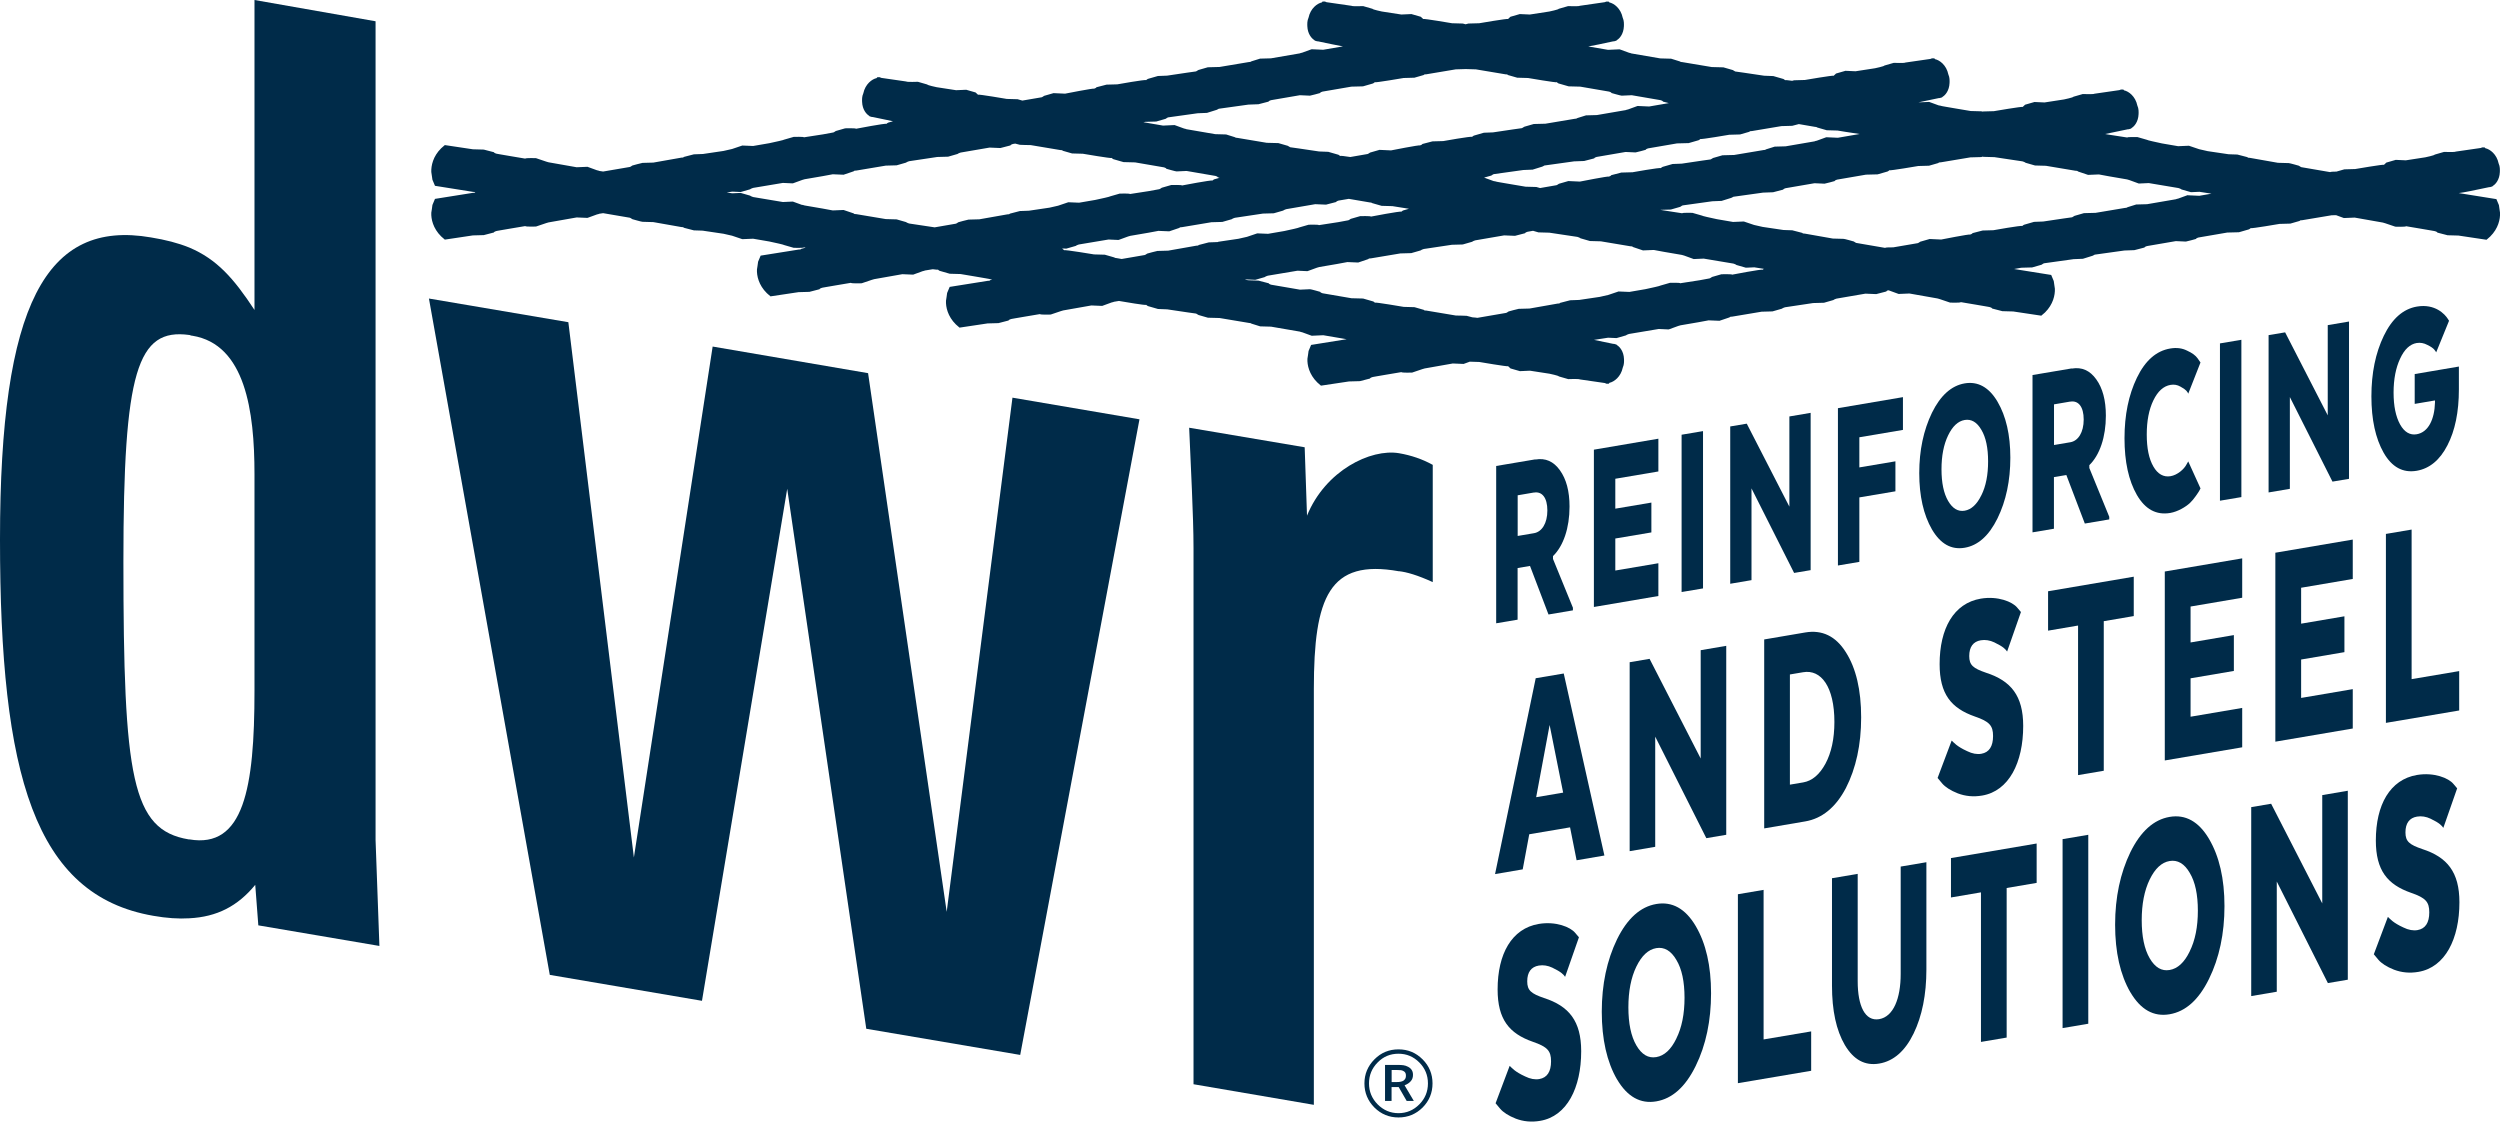
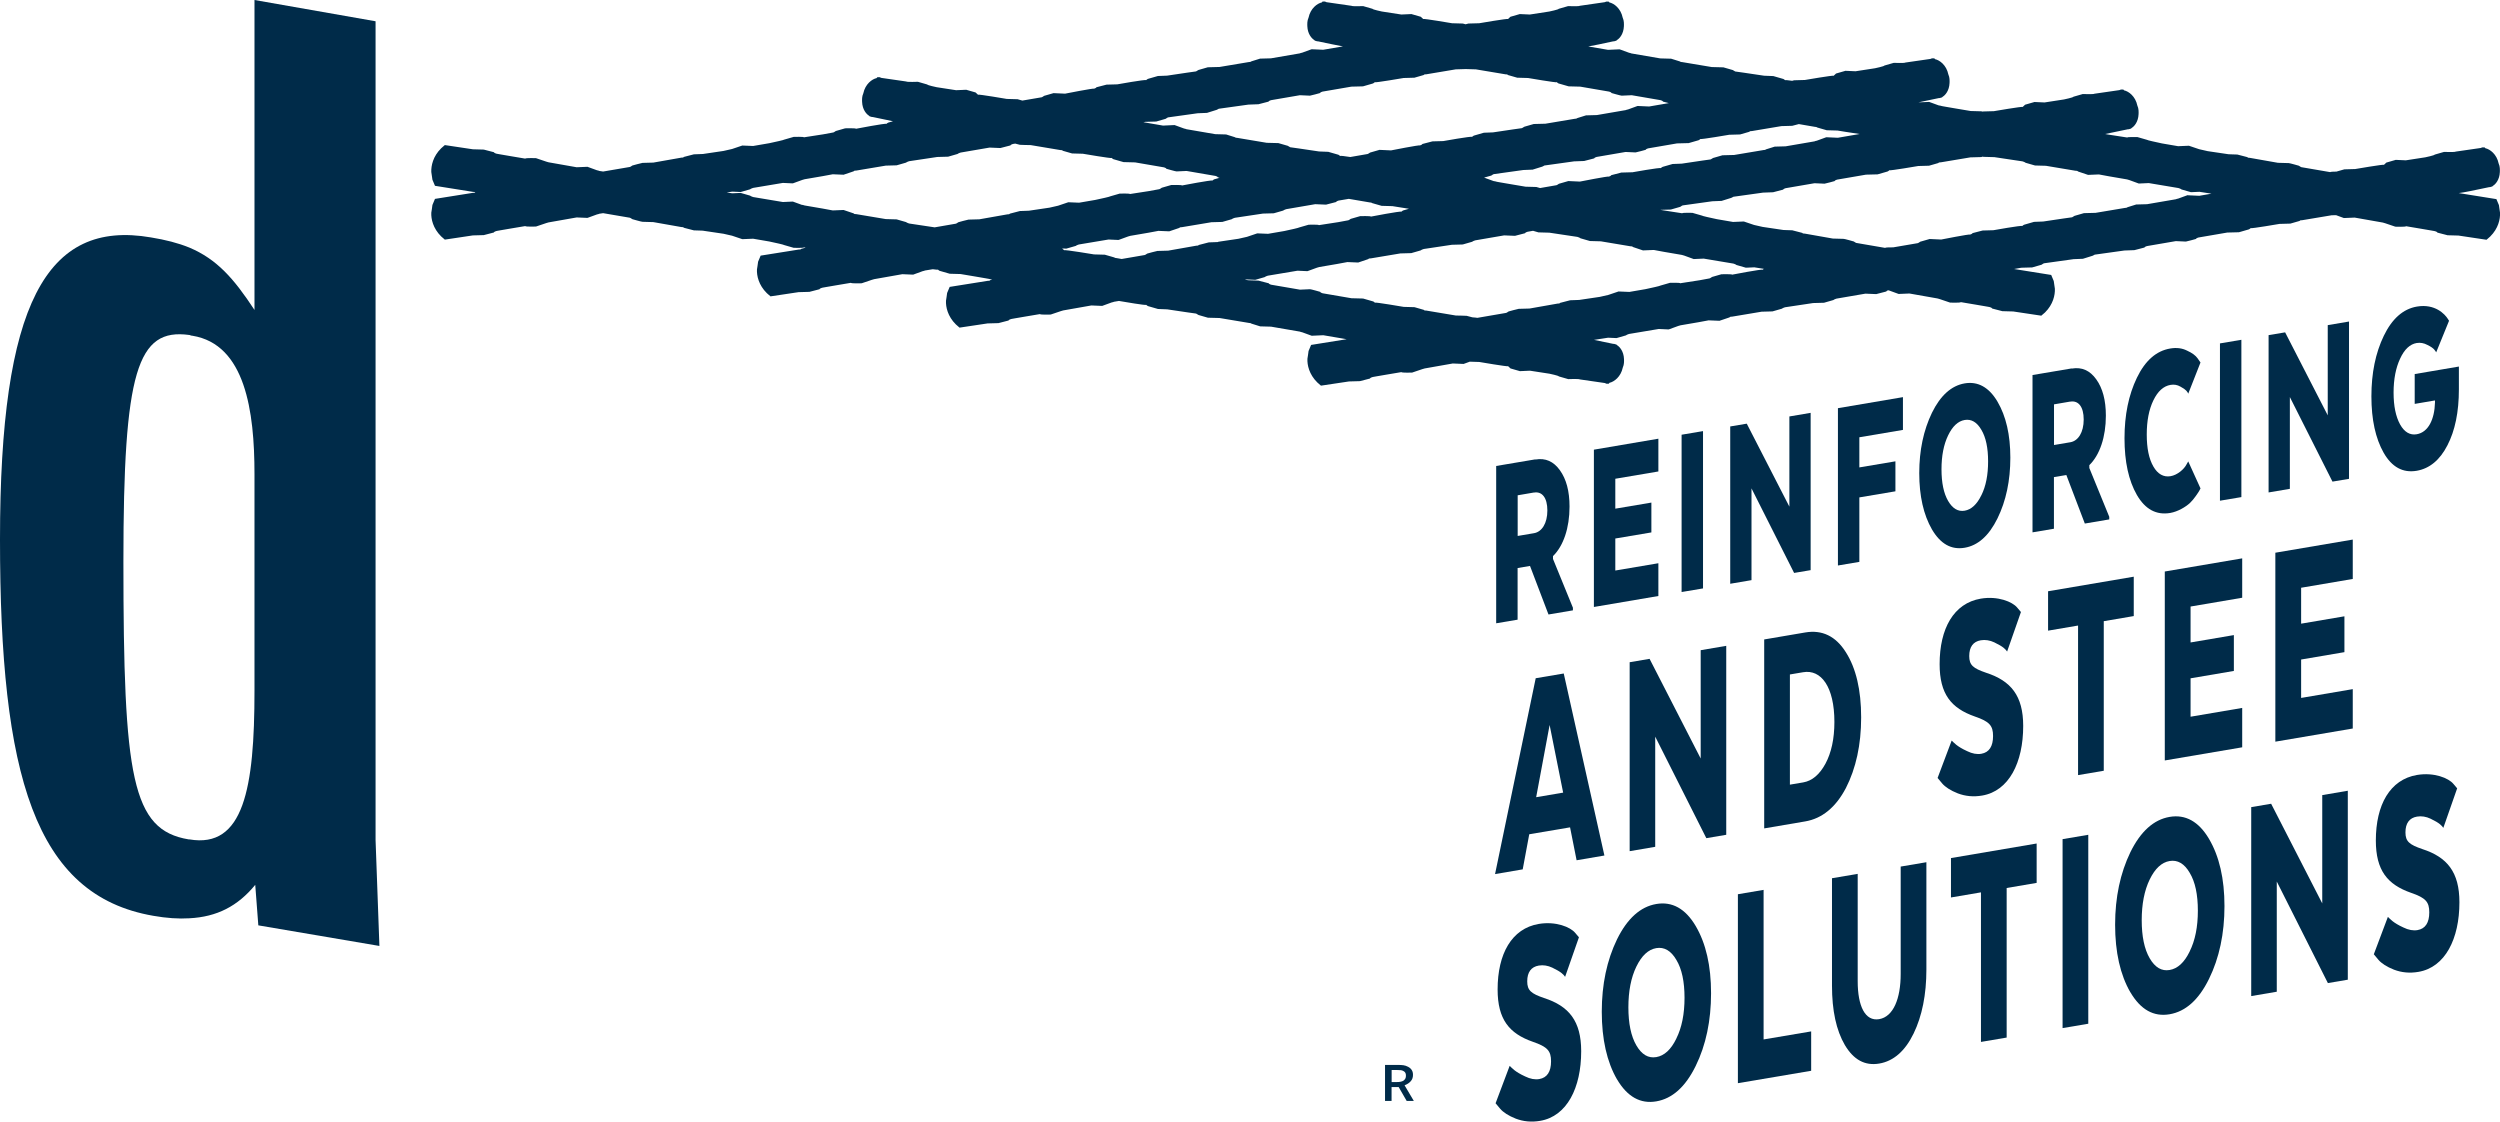
<svg xmlns="http://www.w3.org/2000/svg" id="Capa_1" viewBox="0 0 332.63 149.22">
  <defs>
    <style>.cls-1{fill:#002b49;}</style>
  </defs>
  <g>
    <path class="cls-1" d="M49.97,111.79V2.83L33.86,0V41.24c-2.75-4.19-5-6.75-8.67-8.3-1.53-.62-3.16-1.03-5.1-1.35C6.12,29.18,0,40.47,0,71.78s4.59,47.34,20.4,50.07c1.74,.31,3.37,.42,4.79,.33,3.67-.19,6.43-1.6,8.77-4.45l.41,5.39,16.11,2.74-.51-14.08Zm-16.11-19.86c0,12.95-1.43,21-8.67,19.75h-.1c-7.55-1.26-8.67-8.2-8.67-36.96,0-25.39,1.84-31.1,8.77-30.15,.1,0,.2,.1,.41,.1,7.04,1.15,8.26,10.03,8.26,18.4v28.86Z" />
-     <polygon class="cls-1" points="135.74 140.36 115.26 136.88 104.74 65.03 93.4 133.16 73.15 129.71 57.07 39.72 75.62 42.87 84.34 114.09 94.82 46.11 115.5 49.65 125.96 121.32 134.71 52.91 151.61 55.79 135.74 140.36" />
-     <path class="cls-1" d="M186.13,76.01c-9.28-1.67-11.32,3.42-11.32,15.65v55.34l-16.01-2.74V72.93c0-4.28-.38-11.12-.58-16.02l15.37,2.6,.31,9.1c2.45-6.01,8.47-8.94,12.24-8.31q2.45,.42,4.49,1.55v15.6c-2.04-.93-3.47-1.34-4.49-1.45" />
  </g>
  <path class="cls-1" d="M332.13,26.49l-4.99-.8c.74-.09,1.97-.35,4.05-.79h.1s.31-.09,.31-.09l.11-.1c.32-.19,.86-.79,.9-1.82,.01-.31,.03-.72-.16-1.14-.26-1.25-1.16-1.9-1.77-2.03l-.1-.11h-.31s-.21,.08-.21,.08l-3.32,.48c-.11,.1-1.55,.04-1.55,.04l-1.25,.36c0,.1-1.25,.36-1.25,.36l-2.59,.4-1.34-.06-1.25,.36c-.11,.1-.32,.3-.32,.3,0-.1-3.83,.56-3.83,.56l-1.44,.04-1.05,.3c-.38,0-.79,.02-.84,.07l-3.84-.66s-.21-.1-.32-.19c0,0-1.25-.36-1.35-.35l-1.44-.04-3.74-.66s-.31,.01-.31-.09l-1.35-.35s-1.44-.04-1.24-.05l-2.7-.4-1.14-.26-1.36-.46-1.44,.06-2.15-.37c-.85-.18-1.94-.42-2-.48l-1.25-.36s-1.45-.04-1.34,.06l-2.59-.4-.38-.07c.73-.14,1.7-.34,3.03-.63h.1s.31-.09,.31-.09l.11-.1c.32-.19,.86-.79,.9-1.82,.01-.31,.03-.72-.16-1.14-.26-1.25-1.16-1.9-1.77-2.03l-.1-.11h-.31s-.21,.08-.21,.08l-3.32,.48c-.11,.1-1.55,.04-1.55,.04l-1.25,.36c0,.1-1.25,.36-1.25,.36l-2.59,.4-1.34-.06-1.25,.36c-.11,.1-.32,.3-.32,.3,0-.1-3.83,.56-3.83,.56l-1.44,.04-.06,.02-.15-.04-1.44-.04s-3.94-.66-3.84-.66c0,0-.31-.09-.42-.09l-1.26-.46-1.44,.06h0c.69-.14,1.57-.32,2.73-.57h.1s.31-.09,.31-.09l.11-.1c.32-.19,.86-.79,.9-1.82,.01-.31,.03-.72-.16-1.14-.26-1.25-1.16-1.9-1.77-2.03l-.1-.11h-.31s-.21,.08-.21,.08l-3.32,.48c-.11,.1-1.55,.04-1.55,.04l-1.25,.36c0,.1-1.25,.36-1.25,.36l-2.59,.4-1.34-.06-1.25,.36c-.11,.1-.32,.3-.32,.3,0-.1-3.83,.56-3.83,.56l-1.44,.04-.25,.07c-.52-.07-.91-.12-.94-.08,0,0-.22-.2-.32-.19l-1.25-.36s-1.34-.05-1.24-.05l-2.69-.4-1.14-.16-.32-.19-1.25-.36s-1.44-.04-1.55-.04l-3.94-.66s-.21,0-.31-.09l-1.15-.36-1.45-.04-3.84-.66s-.21-.09-.31-.09l-1.26-.46-1.54,.07-2.63-.45c.75-.13,1.8-.35,3.32-.68h.1s.31-.09,.31-.09l.11-.1c.32-.19,.86-.79,.9-1.82,.01-.31,.03-.72-.16-1.14-.26-1.25-1.16-1.9-1.77-2.03l-.1-.11h-.31s-.21,.08-.21,.08l-3.32,.48c-.11,.1-1.55,.04-1.55,.04l-1.25,.36c0,.1-1.25,.36-1.25,.36l-2.59,.4-1.34-.06-1.25,.36c-.11,.1-.32,.3-.32,.3,0-.1-3.83,.56-3.83,.56l-1.44,.04-.37,.1-.37-.1-1.44-.04s-3.84-.66-3.83-.56c0,0-.22-.2-.32-.3l-1.25-.36-1.34,.06-2.59-.4s-1.25-.26-1.25-.36l-1.25-.36s-1.44,.06-1.55-.04l-3.32-.48-.21-.09h-.31s-.1,.12-.1,.12c-.61,.13-1.51,.79-1.77,2.03-.19,.42-.17,.83-.16,1.14,.04,1.03,.58,1.62,.9,1.82l.11,.1,.31,.09h.1c1.52,.32,2.57,.54,3.32,.67l-2.63,.45-1.54-.07-1.26,.46c-.1,0-.31,.09-.31,.09l-3.84,.66-1.45,.04-1.15,.36c-.11,.1-.31,.09-.31,.09l-3.94,.66c-.1,0-1.55,.04-1.55,.04l-1.25,.36-.32,.19-1.14,.16-2.69,.4c.1,0-1.24,.05-1.24,.05l-1.25,.36c-.1,0-.32,.19-.32,.19-.1-.11-3.83,.56-3.83,.56l-1.44,.04-1.35,.35c0,.1-.32,.19-.32,.19,0-.1-3.84,.66-3.84,.66l-1.54-.07-1.25,.36c-.11,.1-.32,.19-.32,.19l-2.58,.44-.63-.18-1.44-.04s-3.84-.66-3.83-.56c0,0-.22-.2-.32-.3l-1.25-.36-1.34,.06-2.59-.4s-1.25-.26-1.25-.36l-1.25-.36s-1.44,.06-1.55-.04l-3.32-.48-.21-.09h-.31s-.1,.12-.1,.12c-.61,.13-1.51,.79-1.77,2.03-.19,.42-.17,.83-.16,1.14,.04,1.03,.58,1.62,.9,1.82l.11,.1,.31,.09h.1c1.14,.24,2.01,.42,2.69,.56l-.56,.16c-.1,0-.32,.19-.32,.19-.1-.11-4.04,.65-4.04,.65,0-.1-1.44-.06-1.44-.06l-1.25,.36c-.11,.1-.32,.19-.32,.19l-1.35,.25-2.59,.4c.11-.1-1.34-.06-1.34-.06l-1.25,.36c-.06,.06-1.15,.3-2,.48l-2.15,.37-1.44-.06-1.36,.46-1.14,.26-2.7,.4c.21,0-1.24,.05-1.24,.05l-1.35,.35c0,.1-.31,.09-.31,.09l-3.74,.66-1.44,.04c-.1,0-1.35,.35-1.35,.35-.11,.1-.32,.19-.32,.19l-3.57,.61-.51-.08s-.21-.09-.31-.09l-1.26-.46-1.44,.06-3.74-.66-.31-.09-1.36-.46s-1.34-.05-1.44,.06c0,0-3.94-.66-3.84-.66,0,0-.31-.09-.32-.19l-1.35-.35s-1.34-.05-1.45-.04l-3.73-.56-.49,.43c-1.09,1.08-1.34,2.32-1.31,3.15,0,0,.14,.92,.15,1.03l.34,.81,5.08,.81s.23,0,.29,.06c-.06,.07-.29,.06-.29,.06l-5.08,.81-.34,.81c0,.1-.15,1.03-.15,1.03-.04,.82,.22,2.07,1.31,3.15l.49,.43,3.73-.56c.1,0,1.45-.04,1.45-.04l1.35-.35c0-.1,.32-.19,.32-.19-.1,0,3.84-.66,3.84-.66,.1,.11,1.44,.06,1.44,.06l1.36-.46,.31-.09,3.74-.66,1.44,.06,1.26-.46c.1,0,.31-.09,.31-.09l.51-.08,3.57,.61s.21,.1,.32,.19c0,0,1.25,.36,1.35,.35l1.44,.04,3.74,.66s.31-.01,.31,.09l1.35,.35s1.44,.04,1.24,.05l2.7,.4,1.14,.26,1.36,.46,1.44-.06,2.15,.37c.85,.18,1.94,.42,2,.48l1.25,.36s1.45,.04,1.34-.06l.25,.04-.6,.16c0,.1-.31,.09-.31,.09l-5.08,.81-.34,.81c0,.1-.15,1.03-.15,1.03-.04,.82,.22,2.07,1.31,3.15l.49,.43,3.73-.56c.1,0,1.45-.04,1.45-.04l1.35-.35c0-.1,.32-.19,.32-.19-.1,0,3.84-.66,3.84-.66,.1,.11,1.44,.06,1.44,.06l1.36-.46,.31-.09,3.74-.66,1.44,.06,1.26-.46c.1,0,.31-.09,.31-.09l1.04-.17c.39,.05,.66,.08,.69,.05,0,0,.21,.2,.32,.19l1.25,.36,1.44,.04s3.94,.66,3.84,.66c0,0,.24,.07,.37,.08l-.27,.07c0,.1-.31,.09-.31,.09l-5.08,.81-.34,.81c0,.1-.15,1.03-.15,1.03-.04,.82,.22,2.07,1.31,3.15l.49,.43,3.73-.56c.1,0,1.45-.04,1.45-.04l1.35-.35c0-.1,.32-.19,.32-.19-.1,0,3.84-.66,3.84-.66,.1,.11,1.44,.06,1.44,.06l1.36-.46,.31-.09,3.74-.66,1.44,.06,1.26-.46c.1,0,.31-.09,.31-.09l.66-.11c.77,.13,3.55,.61,3.63,.52,0,0,.22,.2,.32,.19l1.25,.36s1.34,.05,1.24,.05l2.69,.4,1.14,.16,.32,.19,1.25,.36s1.44,.04,1.55,.04l3.94,.66s.21,0,.31,.09l1.15,.36,1.45,.04,3.84,.66s.21,.09,.31,.09l1.26,.46,1.54-.07,3.11,.53-4.73,.76-.34,.81c0,.1-.15,1.03-.15,1.03-.04,.82,.22,2.07,1.31,3.15l.49,.43,3.73-.56c.1,0,1.45-.04,1.45-.04l1.35-.35c0-.1,.32-.19,.32-.19-.1,0,3.84-.66,3.84-.66,.1,.11,1.44,.06,1.44,.06l1.36-.46,.31-.09,3.74-.66,1.44,.06,.82-.3,1.27,.04s3.84,.66,3.83,.56c0,0,.22,.2,.32,.3l1.25,.36,1.34-.06,2.59,.4s1.25,.26,1.25,.36l1.25,.36s1.44-.06,1.55,.04l3.32,.48,.21,.09h.31s.1-.12,.1-.12c.61-.13,1.51-.79,1.77-2.03,.19-.42,.17-.83,.16-1.14-.04-1.03-.58-1.62-.9-1.82l-.11-.1-.31-.09h-.1c-1.07-.22-1.9-.4-2.57-.53l1.87-.29,1.13,.05,1.25-.36c.11-.1,.42-.19,.42-.19l3.94-.66h0s1.33,.06,1.33,.06l1.26-.46,.31-.09,2.39-.41,1.35-.25,1.44,.06,1.36-.46c0-.1,.31-.09,.31-.09l3.94-.66,1.45-.04,1.25-.36c.11-.1,.42-.19,.42-.19l3.73-.56,1.45-.04,1.25-.36c.11-.1,.42-.19,.42-.19l3.84-.66,1.44,.06,1.35-.35c0-.07,.14-.13,.23-.16,.05,.02,.1,.03,.14,.03l1.26,.46,1.44-.06,3.74,.66,.31,.09,1.36,.46s1.34,.05,1.44-.06c0,0,3.94,.66,3.84,.66,0,0,.31,.09,.32,.19l1.35,.35s1.34,.05,1.45,.04l3.73,.56,.5-.43c1.09-1.08,1.34-2.32,1.31-3.15,0,0-.14-.92-.15-1.03l-.34-.81-4.94-.79,.97-.17,1.44-.04,1.25-.36c.11-.1,.32-.19,.32-.19l3.94-.55,1.24-.05,1.15-.36c.1,0,.42-.19,.42-.19l3.94-.55c.1,0,1.34-.05,1.34-.05l1.35-.35c0-.1,.32-.19,.32-.19l3.84-.66,1.34,.06c.1,0,1.35-.35,1.35-.35,0-.1,.32-.19,.32-.19l3.84-.66c.1,0,1.55-.04,1.55-.04l1.25-.36c.1,0,.32-.19,.32-.19,0,.1,3.83-.56,3.83-.56l1.44-.04,1.25-.36c0-.1,.31-.09,.31-.09l3.94-.66c.08,0,.32,0,.59-.01l1.03,.38,1.44-.06,3.74,.66,.31,.09,1.36,.46s1.34,.05,1.44-.06c0,0,3.94,.66,3.84,.66,0,0,.31,.09,.32,.19l1.35,.35s1.34,.05,1.45,.04l3.73,.56,.49-.43c1.09-1.08,1.34-2.32,1.31-3.15,0,0-.14-.92-.15-1.03l-.34-.81Zm-114.97-3.57l-1.44,.04-1.35,.35c0,.1-.32,.19-.32,.19,0-.1-3.84,.66-3.84,.66l-1.54-.07-1.25,.36c-.11,.1-.32,.19-.32,.19l-2.19,.38-.49-.14-1.44-.04s-3.94-.66-3.84-.66c0,0-.31-.09-.42-.09l-1.26-.46h0s.96-.27,.96-.27c.11-.1,.32-.19,.32-.19l3.94-.55,1.24-.05,1.15-.36c.1,0,.42-.19,.42-.19l3.94-.55c.1,0,1.34-.05,1.34-.05l1.35-.35c0-.1,.32-.19,.32-.19l3.84-.66,1.34,.06c.1,0,1.35-.35,1.35-.35,0-.1,.32-.19,.32-.19l3.84-.66c.1,0,1.55-.04,1.55-.04l1.25-.36c.1,0,.32-.19,.32-.19,0,.1,3.83-.56,3.83-.56l1.44-.04,1.25-.36c0-.1,.31-.09,.31-.09l3.94-.66c.2,0,1.44-.04,1.44-.04l.88-.23,2.15,.37s.21,0,.31,.09l1.25,.36s1.34,.05,1.44,.04c0,0,1.78,.3,2.94,.46l-2.9,.5-1.54-.07-1.26,.46c-.1,0-.31,.09-.31,.09l-3.84,.66-1.45,.04-1.15,.36c-.11,.1-.31,.09-.31,.09l-3.94,.66c-.1,0-1.55,.04-1.55,.04l-1.25,.36-.32,.19-1.14,.16-2.69,.4c.1,0-1.24,.05-1.24,.05l-1.25,.36c-.1,0-.32,.19-.32,.19-.1-.11-3.83,.56-3.83,.56Zm-55.09,9.28c.21,0-1.24,.05-1.24,.05l-1.35,.35c0,.1-.31,.09-.31,.09l-3.74,.66-1.44,.04c-.1,0-1.35,.35-1.35,.35-.11,.1-.32,.19-.32,.19l-3.08,.53-.68-.12s-.21,0-.31-.09l-1.25-.36s-1.34-.05-1.44-.04c0,0-3.94-.66-3.94-.55,0,0-.21-.13-.29-.24l.55,.02,1.25-.36c.11-.1,.42-.19,.42-.19l3.94-.66h0s1.33,.06,1.33,.06l1.26-.46,.31-.09,2.39-.41,1.35-.25,1.44,.06,1.36-.46c0-.1,.31-.09,.31-.09l3.94-.66,1.45-.04,1.25-.36c.11-.1,.42-.19,.42-.19l3.73-.56,1.45-.04,1.25-.36c.11-.1,.42-.19,.42-.19l3.84-.66,1.44,.06,1.35-.35c0-.1,.32-.19,.32-.19l1.36-.23,2.81,.48s.21,0,.31,.09l1.25,.36s1.34,.05,1.44,.04c0,0,1.14,.19,2.19,.35l-.69,.2c-.1,0-.32,.19-.32,.19-.1-.11-4.04,.65-4.04,.65,0-.1-1.44-.06-1.44-.06l-1.25,.36c-.11,.1-.32,.19-.32,.19l-1.35,.25-2.59,.4c.11-.1-1.34-.06-1.34-.06l-1.25,.36c-.06,.06-1.15,.3-2,.48l-2.15,.37-1.44-.06-1.36,.46-1.14,.26-2.7,.4Zm-8.23-16.03l1.25-.36c.11-.1,.32-.19,.32-.19l3.94-.55,1.24-.05,1.15-.36c.1,0,.42-.19,.42-.19l3.94-.55c.1,0,1.34-.05,1.34-.05l1.35-.35c0-.1,.32-.19,.32-.19l3.84-.66,1.34,.06c.1,0,1.35-.35,1.35-.35,0-.1,.32-.19,.32-.19l3.84-.66c.1,0,1.55-.04,1.55-.04l1.25-.36c.1,0,.32-.19,.32-.19,0,.1,3.83-.56,3.83-.56l1.44-.04,1.25-.36c0-.1,.31-.09,.31-.09l3.94-.66c.17,0,1.04-.03,1.34-.04,.3,.01,1.17,.04,1.34,.04l3.94,.66s.31-.01,.31,.09l1.25,.36,1.44,.04s3.84,.66,3.83,.56c0,0,.21,.2,.32,.19l1.25,.36s1.44,.04,1.55,.04l3.84,.66s.31,.09,.32,.19c0,0,1.25,.36,1.35,.35l1.34-.06,3.84,.66s.31,.09,.32,.19l.77,.2-2.62,.45-1.54-.07-1.26,.46c-.1,0-.31,.09-.31,.09l-3.84,.66-1.45,.04-1.15,.36c-.11,.1-.31,.09-.31,.09l-3.94,.66c-.1,0-1.55,.04-1.55,.04l-1.25,.36-.32,.19-1.14,.16-2.69,.4c.1,0-1.24,.05-1.24,.05l-1.25,.36c-.1,0-.32,.19-.32,.19-.1-.11-3.83,.56-3.83,.56l-1.44,.04-1.35,.35c0,.1-.32,.19-.32,.19,0-.1-3.84,.66-3.84,.66l-1.54-.07-1.25,.36c-.11,.1-.32,.19-.32,.19l-2.31,.4c-.72-.11-1.32-.19-1.36-.14,0,0-.22-.2-.32-.19l-1.25-.36s-1.34-.05-1.24-.05l-2.69-.4-1.14-.16-.32-.19-1.25-.36s-1.44-.04-1.55-.04l-3.94-.66s-.21,0-.31-.09l-1.15-.36-1.45-.04-3.84-.66s-.21-.09-.31-.09l-1.26-.46-1.54,.07-2.61-.45,.28-.05,1.44-.04Zm-47.09,11.11l-1.26-.46-1.33,.06h0s-3.94-.66-3.94-.66c0,0-.31-.09-.42-.19l-1.25-.36-1.13,.05-.73-.11,.73-.11,1.13,.05,1.25-.36c.11-.1,.42-.19,.42-.19l3.94-.66h0s1.33,.06,1.33,.06l1.26-.46,.31-.09,2.39-.41,1.35-.25,1.44,.06,1.36-.46c0-.1,.31-.09,.31-.09l3.94-.66,1.45-.04,1.25-.36c.11-.1,.42-.19,.42-.19l3.73-.56,1.45-.04,1.25-.36c.11-.1,.42-.19,.42-.19l3.84-.66,1.44,.06,1.35-.35c0-.1,.32-.19,.32-.19l.31-.05,.62,.16s1.24,.05,1.44,.04l3.94,.66s.31-.01,.31,.09l1.25,.36,1.44,.04s3.84,.66,3.83,.56c0,0,.21,.2,.32,.19l1.25,.36s1.44,.04,1.55,.04l3.84,.66s.31,.09,.32,.19c0,0,1.25,.36,1.35,.35l1.34-.06,3.84,.66s.31,.09,.32,.19l.23,.06-.64,.18c-.1,0-.32,.19-.32,.19-.1-.11-4.04,.65-4.04,.65,0-.1-1.44-.06-1.44-.06l-1.25,.36c-.11,.1-.32,.19-.32,.19l-1.35,.25-2.59,.4c.11-.1-1.34-.06-1.34-.06l-1.25,.36c-.06,.06-1.15,.3-2,.48l-2.15,.37-1.44-.06-1.36,.46-1.14,.26-2.7,.4c.21,0-1.24,.05-1.24,.05l-1.35,.35c0,.1-.31,.09-.31,.09l-3.74,.66-1.44,.04c-.1,0-1.35,.35-1.35,.35-.11,.1-.32,.19-.32,.19l-2.83,.49-3.39-.51s-.31-.09-.42-.19l-1.25-.36-1.45-.04-3.94-.66s-.31,.01-.31-.09l-1.36-.46-1.44,.06-1.35-.25-2.39-.41-.31-.09Zm123.73,9.27c0-.1-1.44-.06-1.44-.06l-1.25,.36c-.11,.1-.32,.19-.32,.19l-1.35,.25-2.59,.4c.11-.1-1.34-.06-1.34-.06l-1.25,.36c-.06,.06-1.15,.3-2,.48l-2.15,.37-1.44-.06-1.36,.46-1.14,.26-2.7,.4c.21,0-1.24,.05-1.24,.05l-1.35,.35c0,.1-.31,.09-.31,.09l-3.74,.66-1.44,.04c-.1,0-1.35,.35-1.35,.35-.11,.1-.32,.19-.32,.19l-3.84,.66s-.34-.06-.66-.07l-.76-.2s-1.24-.05-1.44-.04l-3.94-.66s-.31,.01-.31-.09l-1.25-.36-1.44-.04s-3.84-.66-3.83-.56c0,0-.21-.2-.32-.19l-1.25-.36s-1.44-.04-1.55-.04l-3.84-.66s-.31-.09-.32-.19c0,0-1.25-.36-1.35-.35l-1.34,.06-3.84-.66s-.31-.09-.32-.19l-1.35-.35s-1.24-.05-1.34-.05l-.49-.07,.27-.04,1.13,.05,1.25-.36c.11-.1,.42-.19,.42-.19l3.94-.66h0s1.33,.06,1.33,.06l1.26-.46,.31-.09,2.39-.41,1.35-.25,1.44,.06,1.36-.46c0-.1,.31-.09,.31-.09l3.94-.66,1.45-.04,1.25-.36c.11-.1,.42-.19,.42-.19l3.73-.56,1.45-.04,1.25-.36c.11-.1,.42-.19,.42-.19l3.84-.66,1.44,.06,1.35-.35c0-.1,.32-.19,.32-.19l.73-.13,.72,.21,1.45,.04,3.73,.56s.31,.09,.42,.19l1.25,.36,1.45,.04,3.94,.66s.31-.01,.31,.09l1.36,.46,1.44-.06,1.35,.25,2.39,.41,.31,.09,1.26,.46,1.33-.06h0s3.94,.66,3.94,.66c0,0,.31,.09,.42,.19l1.25,.36,1.13-.05,1.26,.2c-.08,.05-.15,.12-.15,.12-.1-.11-4.04,.65-4.04,.65Zm60.6-10.59l-1.26,.46c-.1,0-.31,.09-.31,.09l-3.84,.66-1.45,.04-1.15,.36c-.11,.1-.31,.09-.31,.09l-3.94,.66c-.1,0-1.55,.04-1.55,.04l-1.25,.36-.32,.19-1.14,.16-2.69,.4c.1,0-1.24,.05-1.24,.05l-1.25,.36c-.1,0-.32,.19-.32,.19-.1-.11-3.83,.56-3.83,.56l-1.44,.04-1.35,.35c0,.1-.32,.19-.32,.19,0-.1-3.84,.66-3.84,.66l-1.54-.07-1.25,.36c-.11,.1-.32,.19-.32,.19l-3.27,.56c-.43,0-1.03,0-1.09,.07l-3.84-.66s-.21-.1-.32-.19c0,0-1.25-.36-1.35-.35l-1.44-.04-3.74-.66s-.31,.01-.31-.09l-1.35-.35s-1.44-.04-1.24-.05l-2.7-.4-1.14-.26-1.36-.46-1.44,.06-2.15-.37c-.85-.18-1.94-.42-2-.48l-1.25-.36s-1.45-.04-1.34,.06l-2.59-.4-.34-.06,1.4-.04,1.25-.36c.11-.1,.32-.19,.32-.19l3.94-.55,1.24-.05,1.15-.36c.1,0,.42-.19,.42-.19l3.94-.55c.1,0,1.34-.05,1.34-.05l1.35-.35c0-.1,.32-.19,.32-.19l3.84-.66,1.34,.06c.1,0,1.35-.35,1.35-.35,0-.1,.32-.19,.32-.19l3.84-.66c.1,0,1.55-.04,1.55-.04l1.25-.36c.1,0,.32-.19,.32-.19,0,.1,3.83-.56,3.83-.56l1.44-.04,1.25-.36c0-.1,.31-.09,.31-.09l3.94-.66c.2,0,1.44-.04,1.44-.04l.21-.06,.1,.03,1.45,.04,3.73,.56s.31,.09,.42,.19l1.25,.36,1.45,.04,3.94,.66s.31-.01,.31,.09l1.36,.46,1.44-.06,1.35,.25,2.39,.41,.31,.09,1.26,.46,1.33-.06h0s3.94,.66,3.94,.66c0,0,.31,.09,.42,.19l1.25,.36,1.13-.05,1.6,.25-1.62,.28-1.54-.07Z" />
  <g>
-     <path class="cls-1" d="M186.07,148.68c1.25,0,2.32-.44,3.21-1.32,.88-.89,1.32-1.96,1.32-3.21s-.44-2.32-1.32-3.2c-.89-.89-1.95-1.33-3.21-1.33s-2.32,.44-3.2,1.33c-.88,.89-1.33,1.95-1.33,3.2s.45,2.32,1.33,3.21c.89,.88,1.95,1.32,3.2,1.32Zm-2.77-7.32c.76-.78,1.68-1.16,2.77-1.16s2,.39,2.77,1.16c.77,.78,1.15,1.71,1.15,2.79s-.38,2.02-1.15,2.79c-.76,.77-1.69,1.17-2.77,1.17s-2-.4-2.77-1.17c-.77-.78-1.15-1.71-1.15-2.79s.38-2.02,1.15-2.79Z" />
    <path class="cls-1" d="M185.16,144.64h.94l1.06,1.84h.95l-1.23-2.08c.35-.13,.62-.31,.82-.54,.2-.22,.3-.5,.3-.84,0-.26-.05-.47-.16-.64-.1-.17-.26-.32-.49-.44-.2-.11-.42-.18-.63-.21-.21-.03-.48-.04-.81-.04h-1.63v4.79h.87v-1.84Zm0-2.27h.78c.19,0,.34,.01,.46,.02,.12,.02,.24,.06,.34,.12,.12,.06,.2,.14,.25,.24,.05,.1,.07,.21,.07,.33,0,.16-.01,.29-.06,.39-.05,.1-.12,.2-.23,.29-.1,.07-.23,.13-.39,.16-.16,.04-.34,.05-.56,.05h-.66v-1.6Z" />
  </g>
  <g>
    <path class="cls-1" d="M204.29,61.14c1.34-.23,2.42,.25,3.26,1.43,.85,1.18,1.28,2.78,1.28,4.84,0,2.82-.81,5.23-2.2,6.58v.38l2.65,6.49v.35l-3.25,.55-2.46-6.46-1.65,.28v6.87l-2.85,.48v-20.93l5.21-.88Zm-.2,4.39l-2.16,.37v5.41l2.18-.37c1.04-.18,1.77-1.31,1.77-3.02s-.71-2.57-1.79-2.38Z" />
    <path class="cls-1" d="M219.72,70.84l-4.8,.81v4.26l5.73-.97v4.36l-8.58,1.46v-20.93l8.58-1.46v4.36l-5.73,.97v3.98l4.8-.81v3.98Z" />
    <path class="cls-1" d="M226.59,78.29l-2.85,.48v-20.93l2.85-.48v20.93Z" />
    <path class="cls-1" d="M240.91,75.86l-2.2,.37-5.67-11.25v12.21l-2.83,.48v-20.93l2.2-.37,5.67,11.04v-12l2.83-.48v20.93Z" />
    <path class="cls-1" d="M252.19,65.37l-4.8,.81v8.58l-2.85,.48v-20.93l8.65-1.47v4.36l-5.8,.98v4.01l4.8-.81v3.98Z" />
    <path class="cls-1" d="M257.05,70.44c-1.12-1.94-1.69-4.46-1.69-7.49s.57-5.71,1.69-8.03c1.14-2.32,2.6-3.61,4.35-3.91s3.23,.5,4.37,2.43c1.14,1.94,1.71,4.42,1.71,7.46s-.57,5.75-1.71,8.07c-1.14,2.32-2.6,3.61-4.37,3.91s-3.21-.5-4.35-2.44Zm6.57-4.53c.61-1.22,.9-2.74,.9-4.52s-.29-3.2-.9-4.21c-.59-1.02-1.34-1.45-2.22-1.3s-1.61,.83-2.2,2.05c-.59,1.22-.88,2.73-.88,4.51s.29,3.2,.88,4.21,1.32,1.45,2.2,1.3,1.63-.83,2.22-2.05Z" />
    <path class="cls-1" d="M275.65,49.04c1.34-.23,2.42,.25,3.26,1.43,.85,1.18,1.28,2.78,1.28,4.84,0,2.82-.81,5.23-2.2,6.58v.38l2.65,6.49v.35l-3.25,.55-2.46-6.46-1.65,.28v6.87l-2.85,.48v-20.93l5.21-.88Zm-.2,4.39l-2.16,.37v5.41l2.18-.37c1.04-.18,1.77-1.31,1.77-3.02s-.71-2.57-1.79-2.38Z" />
    <path class="cls-1" d="M292.79,64.97c-.08,.15-.14,.34-.63,1.02-.24,.35-.49,.64-.79,.94-.57,.52-1.59,1.14-2.62,1.32-1.85,.31-3.32-.48-4.43-2.39-1.1-1.91-1.65-4.43-1.65-7.54s.55-5.78,1.65-8.06c1.1-2.28,2.58-3.58,4.43-3.89,.83-.14,1.57-.06,2.24,.28,.67,.3,1.14,.65,1.4,1.02l.39,.56-1.63,4.15c-.1-.23-.24-.52-1.04-.94-.41-.24-.85-.31-1.32-.23-.93,.16-1.69,.84-2.28,2.06s-.88,2.73-.88,4.55,.29,3.23,.88,4.25,1.36,1.44,2.28,1.29,1.81-.94,2.12-1.55l.24-.42,1.63,3.59Z" />
    <path class="cls-1" d="M298.22,66.14l-2.85,.48v-20.93l2.85-.48v20.93Z" />
    <path class="cls-1" d="M312.54,63.71l-2.2,.37-5.67-11.25v12.21l-2.83,.48v-20.93l2.2-.37,5.67,11.04v-12l2.83-.48v20.93Z" />
    <path class="cls-1" d="M321.28,49.77l5.88-1v3.04c0,3-.51,5.49-1.53,7.45-1,1.95-2.38,3.09-4.09,3.38-1.83,.31-3.3-.49-4.39-2.4-1.08-1.91-1.63-4.4-1.63-7.5s.55-5.78,1.65-8.06c1.1-2.28,2.58-3.58,4.41-3.89,2.4-.41,3.72,1.01,4.11,1.64l.16,.25-1.71,4.2c-.14-.22-.26-.55-1.18-.99-.45-.24-.92-.33-1.42-.25-.88,.15-1.63,.83-2.2,2.08-.57,1.21-.87,2.73-.87,4.51s.29,3.2,.87,4.25c.57,1.02,1.32,1.45,2.2,1.3,1.55-.26,2.38-1.97,2.44-4.25v-.25l-2.7,.46v-3.98Z" />
    <path class="cls-1" d="M213.46,113.83l-3.69,.63-.87-4.38-5.43,.92-.87,4.67-3.68,.63,5.41-26.06,3.73-.63,5.41,24.22Zm-9.07-7.76l3.59-.61-1.8-9-1.79,9.61Z" />
    <path class="cls-1" d="M229.68,111.07l-2.65,.45-6.8-13.51v14.66l-3.4,.58v-25.14l2.65-.45,6.8,13.26v-14.41l3.4-.58v25.14Z" />
    <path class="cls-1" d="M234.73,110.22v-25.14l5.46-.93c2.24-.38,4.06,.48,5.41,2.64,1.35,2.12,2.03,5.02,2.03,8.66s-.69,6.78-2.03,9.4c-1.35,2.57-3.17,4.06-5.41,4.44l-5.46,.93Zm3.42-20.48v14.66l1.77-.3c1.18-.2,2.17-1.04,2.95-2.47,.8-1.48,1.2-3.35,1.2-5.57,0-4.69-1.77-7.03-4.16-6.62l-1.77,.3Z" />
    <path class="cls-1" d="M259.67,98.53c.31,.28,.66,.77,2.06,1.41,.68,.34,1.32,.45,1.89,.35,1.04-.18,1.56-.98,1.56-2.36s-.47-1.93-2.43-2.6c-3.14-1.1-4.68-2.98-4.68-6.96,0-4.74,1.87-8.11,5.48-8.72,2.27-.38,4.21,.42,4.84,1.19l.5,.59-1.84,5.26c-.21-.3-.47-.63-1.7-1.22-.59-.28-1.21-.38-1.8-.28-1.02,.17-1.54,.89-1.54,2.1s.52,1.63,2.24,2.22c3.31,1.07,4.94,3.06,4.94,7.08,0,4.86-1.89,8.66-5.46,9.26-1.16,.2-2.24,.09-3.24-.29-.97-.38-1.68-.85-2.08-1.32l-.61-.73,1.87-4.97Z" />
    <path class="cls-1" d="M272.49,78.67l11.41-1.94v5.24l-3.99,.68v19.9l-3.42,.58v-19.9l-3.99,.68v-5.24Z" />
    <path class="cls-1" d="M297.22,89.27l-5.76,.98v5.11l6.87-1.17v5.24l-10.3,1.75v-25.14l10.3-1.75v5.24l-6.87,1.17v4.78l5.76-.98v4.78Z" />
    <path class="cls-1" d="M311.93,86.77l-5.76,.98v5.11l6.87-1.17v5.24l-10.3,1.75v-25.14l10.3-1.75v5.24l-6.87,1.17v4.78l5.76-.98v4.78Z" />
-     <path class="cls-1" d="M317.45,96.18v-25.14l3.42-.58v19.9l6.33-1.07v5.24l-9.75,1.65Z" />
    <path class="cls-1" d="M200.86,141.81c.31,.28,.66,.77,2.06,1.41,.68,.34,1.32,.45,1.89,.35,1.04-.18,1.56-.98,1.56-2.36s-.47-1.93-2.43-2.6c-3.14-1.1-4.68-2.98-4.68-6.96,0-4.74,1.87-8.11,5.48-8.72,2.27-.38,4.21,.42,4.84,1.19l.5,.59-1.84,5.26c-.21-.3-.47-.63-1.7-1.22-.59-.28-1.21-.38-1.8-.28-1.02,.17-1.54,.89-1.54,2.1s.52,1.63,2.24,2.22c3.31,1.07,4.94,3.06,4.94,7.08,0,4.86-1.89,8.66-5.46,9.26-1.16,.2-2.24,.09-3.24-.29-.97-.38-1.68-.85-2.08-1.32l-.61-.73,1.87-4.97Z" />
    <path class="cls-1" d="M215.15,143.62c-1.35-2.33-2.03-5.35-2.03-9s.68-6.86,2.03-9.64c1.37-2.79,3.12-4.34,5.22-4.7s3.87,.6,5.24,2.92c1.37,2.32,2.05,5.31,2.05,8.95s-.68,6.91-2.05,9.69c-1.37,2.79-3.12,4.34-5.24,4.7-2.1,.36-3.85-.6-5.22-2.93Zm7.89-5.44c.73-1.46,1.09-3.28,1.09-5.42s-.35-3.83-1.09-5.05c-.71-1.22-1.61-1.74-2.67-1.56s-1.94,1-2.65,2.46c-.71,1.46-1.06,3.28-1.06,5.42s.35,3.84,1.06,5.06c.71,1.22,1.58,1.74,2.65,1.56s1.96-1,2.67-2.46Z" />
    <path class="cls-1" d="M231.23,144.12v-25.14l3.42-.58v19.9l6.33-1.07v5.24l-9.75,1.65Z" />
    <path class="cls-1" d="M245.47,139.06c-1.16-1.98-1.72-4.61-1.72-7.92v-14.29l3.42-.58v14.29c0,3.31,.99,5.36,2.86,5.04s2.86-2.7,2.86-6.01v-14.29l3.42-.58v14.29c0,3.31-.57,6.17-1.7,8.5-1.13,2.33-2.67,3.68-4.58,4s-3.4-.51-4.56-2.45Z" />
    <path class="cls-1" d="M259.57,114.17l11.41-1.94v5.24l-3.99,.68v19.9l-3.42,.58v-19.9l-3.99,.68v-5.24Z" />
    <path class="cls-1" d="M277.85,136.21l-3.42,.58v-25.14l3.42-.58v25.14Z" />
    <path class="cls-1" d="M283.45,132.03c-1.35-2.33-2.03-5.35-2.03-9s.69-6.86,2.03-9.64c1.37-2.79,3.12-4.34,5.22-4.7s3.87,.6,5.24,2.92c1.37,2.32,2.06,5.31,2.06,8.95s-.69,6.91-2.06,9.69c-1.37,2.79-3.12,4.34-5.24,4.7s-3.85-.6-5.22-2.93Zm7.89-5.44c.73-1.46,1.09-3.28,1.09-5.42s-.35-3.83-1.09-5.05c-.71-1.22-1.61-1.74-2.67-1.56-1.06,.18-1.94,1-2.65,2.46s-1.06,3.28-1.06,5.42,.35,3.84,1.06,5.06,1.58,1.74,2.65,1.56,1.96-1,2.67-2.46Z" />
    <path class="cls-1" d="M312.38,130.35l-2.65,.45-6.8-13.51v14.66l-3.4,.58v-25.14l2.65-.45,6.8,13.26v-14.41l3.4-.58v25.14Z" />
    <path class="cls-1" d="M317.71,121.99c.31,.28,.66,.77,2.06,1.41,.68,.34,1.32,.45,1.89,.35,1.04-.18,1.56-.98,1.56-2.36s-.47-1.93-2.43-2.6c-3.14-1.1-4.68-2.98-4.68-6.96,0-4.74,1.87-8.11,5.48-8.72,2.27-.38,4.21,.42,4.84,1.19l.5,.59-1.84,5.26c-.21-.3-.47-.63-1.7-1.22-.59-.28-1.2-.38-1.8-.28-1.02,.17-1.54,.89-1.54,2.1s.52,1.63,2.24,2.22c3.31,1.07,4.94,3.06,4.94,7.08,0,4.86-1.89,8.66-5.46,9.26-1.16,.2-2.24,.09-3.24-.29-.97-.38-1.68-.85-2.08-1.32l-.61-.73,1.87-4.97Z" />
  </g>
</svg>